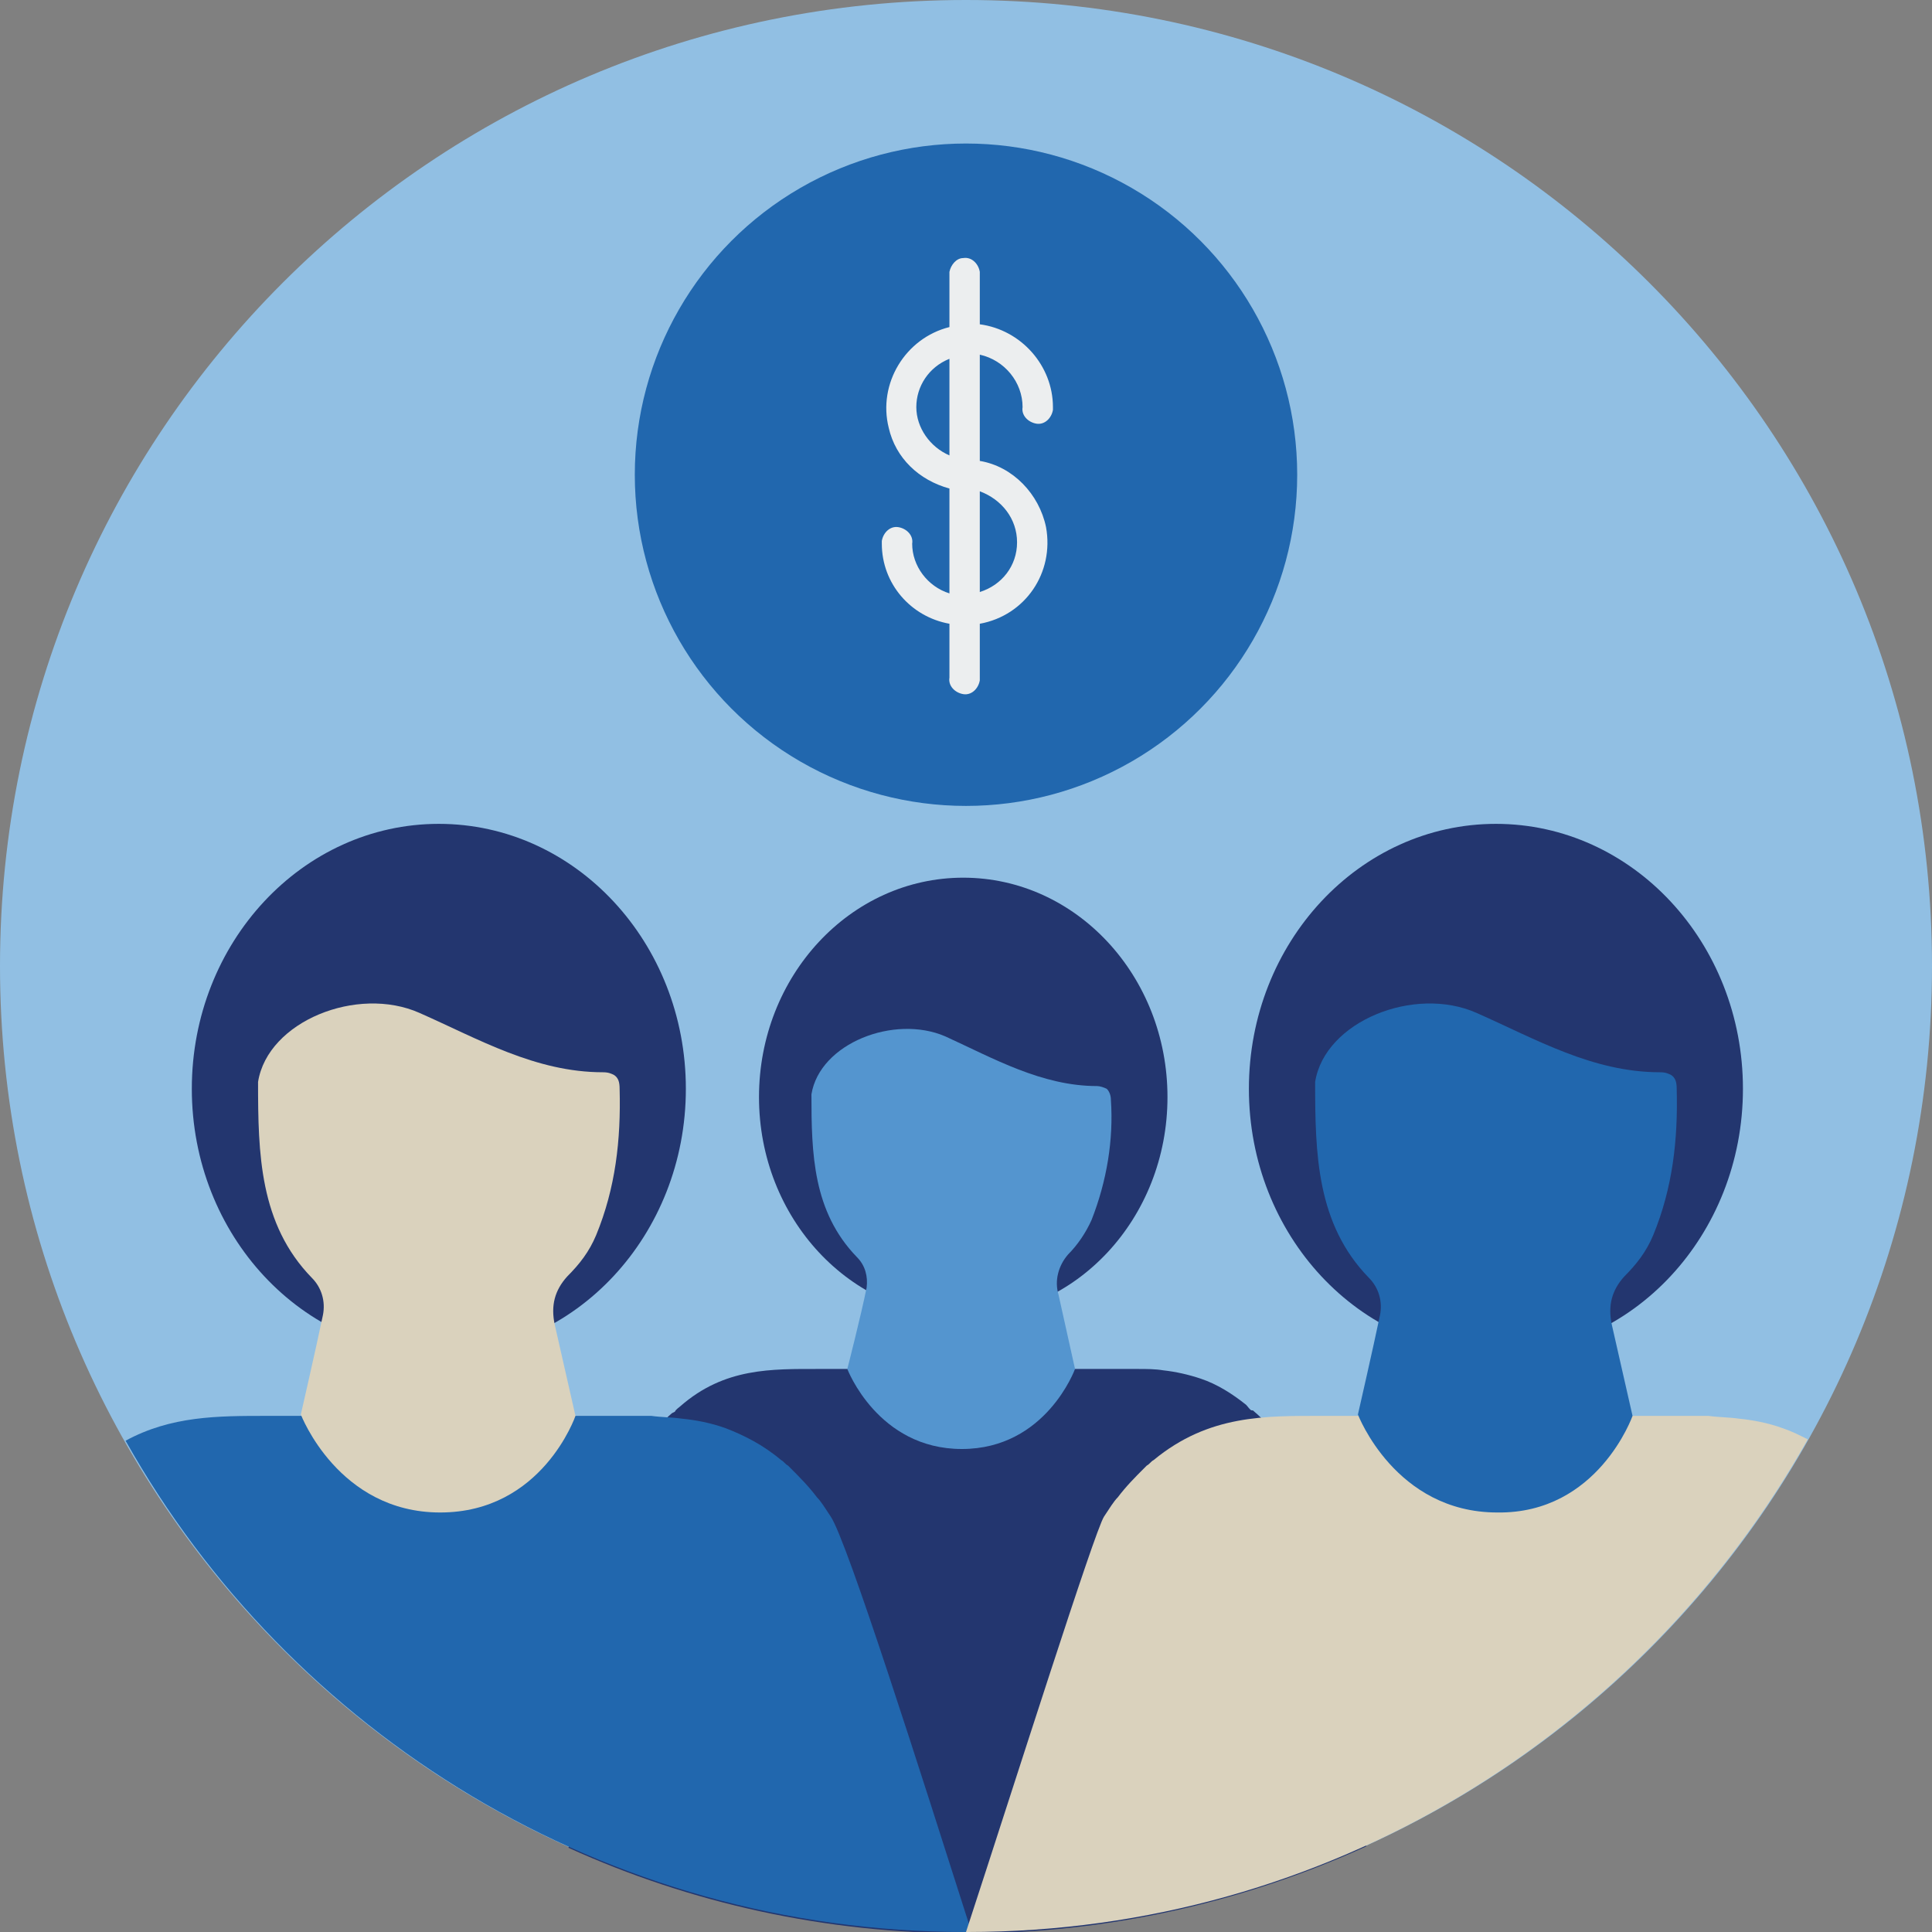
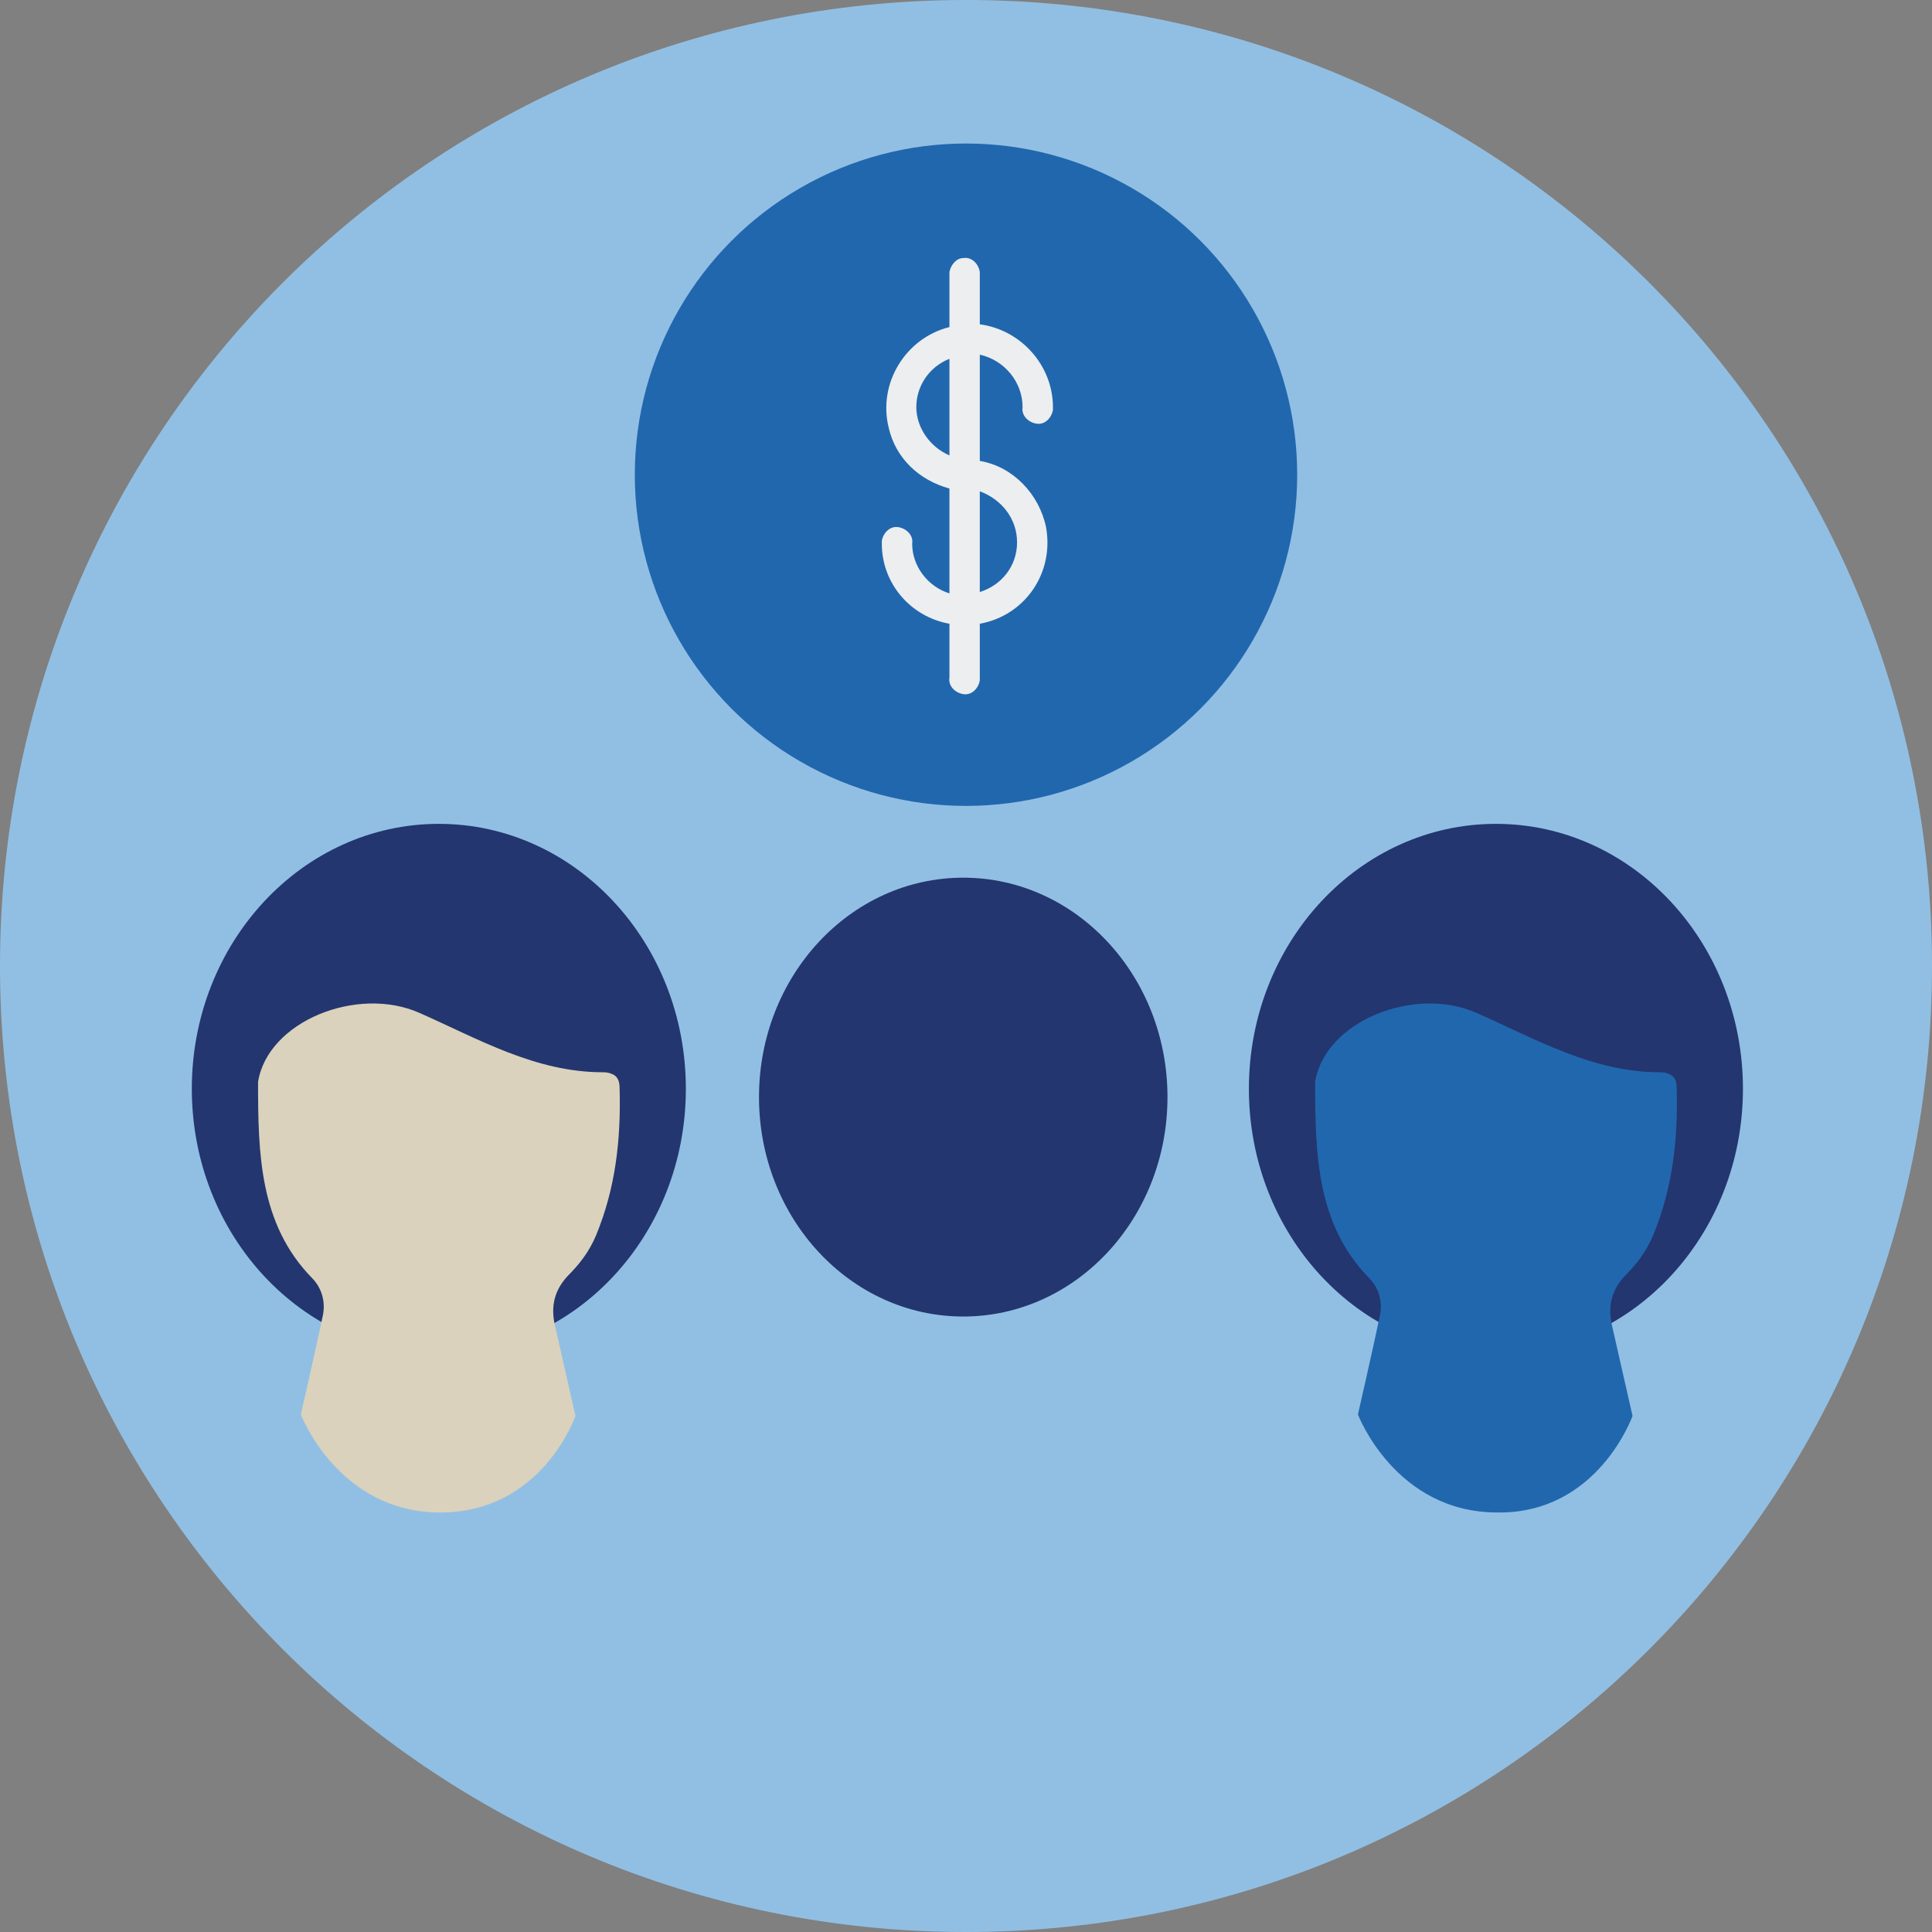
<svg xmlns="http://www.w3.org/2000/svg" id="Capa_1" style="enable-background:new 0 0 140 140;" version="1.1" viewBox="0 0 140 140" x="0px" y="0px">
  <rect x="0" y="0" width="140" height="140" fill="#808080" stroke="none" />
  <style type="text/css">
	.st0{fill-rule:evenodd;clip-rule:evenodd;fill:#91BFE3;}
	.st1{fill:#23366F;}
	.st2{fill:#5495CF;}
	.st3{fill:#2167AE;}
	.st4{fill:#DAD2BD;}
	.st5{fill:#ECEEEF;}
</style>
  <g id="Circle">
    <g id="Fill-1">
      <path class="st0" d="M140,70c0,38.7-31.3,70-70,70S0,108.7,0,70S31.3,0,70,0S140,31.3,140,70" />
    </g>
  </g>
  <g>
-     <path class="st1" d="M93.2,105.2c-0.3-0.5-0.6-0.9-0.7-1.2c-0.5-0.6-1-1.2-1.6-1.7c-0.1-0.1-0.1-0.1-0.2-0.1s-0.3-0.3-0.4-0.4&#13;&#10;  c-1-0.8-2.1-1.5-3.3-1.9c-0.9-0.3-1.8-0.5-2.7-0.6c-0.6-0.1-1.2-0.1-1.9-0.1c-0.7,0-1.5,0-2.3,0H59.4c-3.5,0-6.9-0.1-10.1,2.7&#13;&#10;  c-0.1,0.1-0.3,0.2-0.4,0.4l-0.2,0.1c-0.6,0.5-1.1,1.1-1.6,1.7c-0.2,0.3-0.5,0.7-0.7,1.2c-0.2,0.4-0.3,0.8-0.4,1.3&#13;&#10;  c-1.1,4.4-3.5,18.8-4.8,27.3c8.8,4,18.6,6.2,28.8,6.2c10.4,0,20.2-2.3,29-6.3c-1.7-8.1-4-21.2-5.2-26.4&#13;&#10;  C93.7,106.6,93.5,105.9,93.2,105.2z" />
-   </g>
+     </g>
  <ellipse class="st1" cx="69.8" cy="79.5" rx="14.8" ry="15.9" />
-   <path class="st2" d="M77.9,99.2c0,0-0.8-3.6-1.2-5.4c-0.3-1,0-2.1,0.7-2.9c0.7-0.7,1.3-1.6,1.7-2.5c1.1-2.8,1.6-5.8,1.4-8.7&#13;&#10; c0-0.3-0.1-0.6-0.3-0.8c-0.2-0.1-0.5-0.2-0.7-0.2c-4,0-7.5-2-11-3.6c-3.7-1.6-9.1,0.5-9.7,4.2l0,0c0,4.3,0.1,8.5,3.3,11.8&#13;&#10; c0.6,0.6,0.8,1.4,0.7,2.2c-0.4,2-1.4,5.9-1.4,5.9s2.2,5.8,8.3,5.8S77.9,99.2,77.9,99.2z" />
  <g>
-     <path class="st3" d="M59.2,108.5L59.2,108.5c-0.6-0.8-1.3-1.5-1.9-2.1c-0.1-0.1-0.1-0.1-0.2-0.2c-0.2-0.1-0.3-0.3-0.5-0.4&#13;&#10;  c-1.3-1.1-2.7-1.8-4-2.3c-1.1-0.4-2.2-0.6-3.2-0.7c-0.7-0.1-1.5-0.1-2.2-0.2c-0.9,0-1.8,0-2.8,0H30.6H21h-1.7&#13;&#10;  c-3.5,0-6.9,0-10.2,1.8C21,125.6,43.8,140,70,140c0.1,0,0.3,0,0.4,0c-3.7-11.6-9-28.3-10.2-30.1C59.8,109.3,59.5,108.8,59.2,108.5z" />
-   </g>
+     </g>
  <ellipse class="st1" cx="31.8" cy="78.9" rx="17.9" ry="19.2" />
  <path class="st4" d="M41.7,102.6c0,0-1-4.4-1.5-6.6c-0.3-1.4,0-2.5,0.9-3.5c0.9-0.9,1.6-1.8,2.1-3c1.4-3.4,1.8-6.9,1.7-10.6&#13;&#10; c0-0.5-0.1-0.8-0.4-1c-0.2-0.1-0.4-0.2-0.8-0.2c-4.9,0-9-2.4-13.3-4.3c-4.5-2-11,0.6-11.7,5l0,0c0,5.2,0.1,10.3,3.9,14.2&#13;&#10; c0.7,0.7,1,1.7,0.8,2.7c-0.5,2.4-1.6,7.2-1.6,7.2s2.7,7.1,10.1,7.1S41.7,102.6,41.7,102.6L41.7,102.6z" />
  <g>
-     <path class="st4" d="M131,104.3c-0.6-0.3-1.2-0.6-1.8-0.8c-1.1-0.4-2.2-0.6-3.2-0.7c-0.7-0.1-1.5-0.1-2.2-0.2c-0.9,0-1.8,0-2.8,0&#13;&#10;  H97.6h-1.7c-4.2,0-8.3-0.1-12.3,3.2c-0.2,0.1-0.3,0.3-0.5,0.4c-0.1,0.1-0.1,0.1-0.2,0.2c-0.6,0.6-1.3,1.3-1.9,2.1&#13;&#10;  c-0.3,0.3-0.6,0.8-1,1.4C79.3,111,73.6,129,70,140c0,0,0,0,0.1,0C96.2,140,119,125.6,131,104.3z" />
-   </g>
+     </g>
  <ellipse class="st1" cx="108.4" cy="78.9" rx="17.9" ry="19.2" />
  <path class="st3" d="M118.3,102.6c0,0-1-4.4-1.5-6.6c-0.3-1.4,0-2.5,0.9-3.5c0.9-0.9,1.6-1.8,2.1-3c1.4-3.4,1.8-6.9,1.7-10.6&#13;&#10; c0-0.5-0.1-0.8-0.4-1c-0.2-0.1-0.4-0.2-0.8-0.2c-4.9,0-9-2.4-13.3-4.3c-4.5-2-11,0.6-11.7,5l0,0c0,5.2,0.1,10.3,3.9,14.2&#13;&#10; c0.7,0.7,1,1.7,0.8,2.7c-0.5,2.4-1.6,7.2-1.6,7.2s2.7,7.1,10.1,7.1C115.8,109.7,118.3,102.6,118.3,102.6L118.3,102.6z" />
  <g>
    <circle class="st3" cx="70" cy="34.4" r="24" />
    <path class="st5" d="M74.1,29.5c-0.1,0.6,0.4,1.1,1,1.2s1.1-0.4,1.2-1c0-0.1,0-0.1,0-0.2c0-3-2.3-5.6-5.3-6v-3.8&#13;&#10;  c-0.1-0.6-0.6-1.1-1.2-1c-0.5,0-0.9,0.5-1,1v4c-3.2,0.8-5.2,4.1-4.4,7.3c0.5,2.2,2.2,3.8,4.4,4.4V43c-1.6-0.5-2.7-2-2.7-3.6&#13;&#10;  c0.1-0.6-0.4-1.1-1-1.2c-0.6-0.1-1.1,0.4-1.2,1c0,0.1,0,0.1,0,0.2c0,2.9,2.1,5.3,4.9,5.8v3.9c-0.1,0.6,0.4,1.1,1,1.2&#13;&#10;  c0.6,0.1,1.1-0.4,1.2-1c0-0.1,0-0.1,0-0.2v-3.9c3.3-0.6,5.4-3.7,4.8-7c-0.5-2.4-2.4-4.4-4.8-4.8v-7.7&#13;&#10;  C72.8,26.1,74.1,27.7,74.1,29.5z M66.4,29.5c0-1.5,0.9-2.9,2.4-3.5v7C67.4,32.4,66.4,31,66.4,29.5z M73.7,39.3&#13;&#10;  c0,1.7-1.1,3.1-2.7,3.6v-7.3C72.6,36.2,73.7,37.6,73.7,39.3z" />
  </g>
</svg>